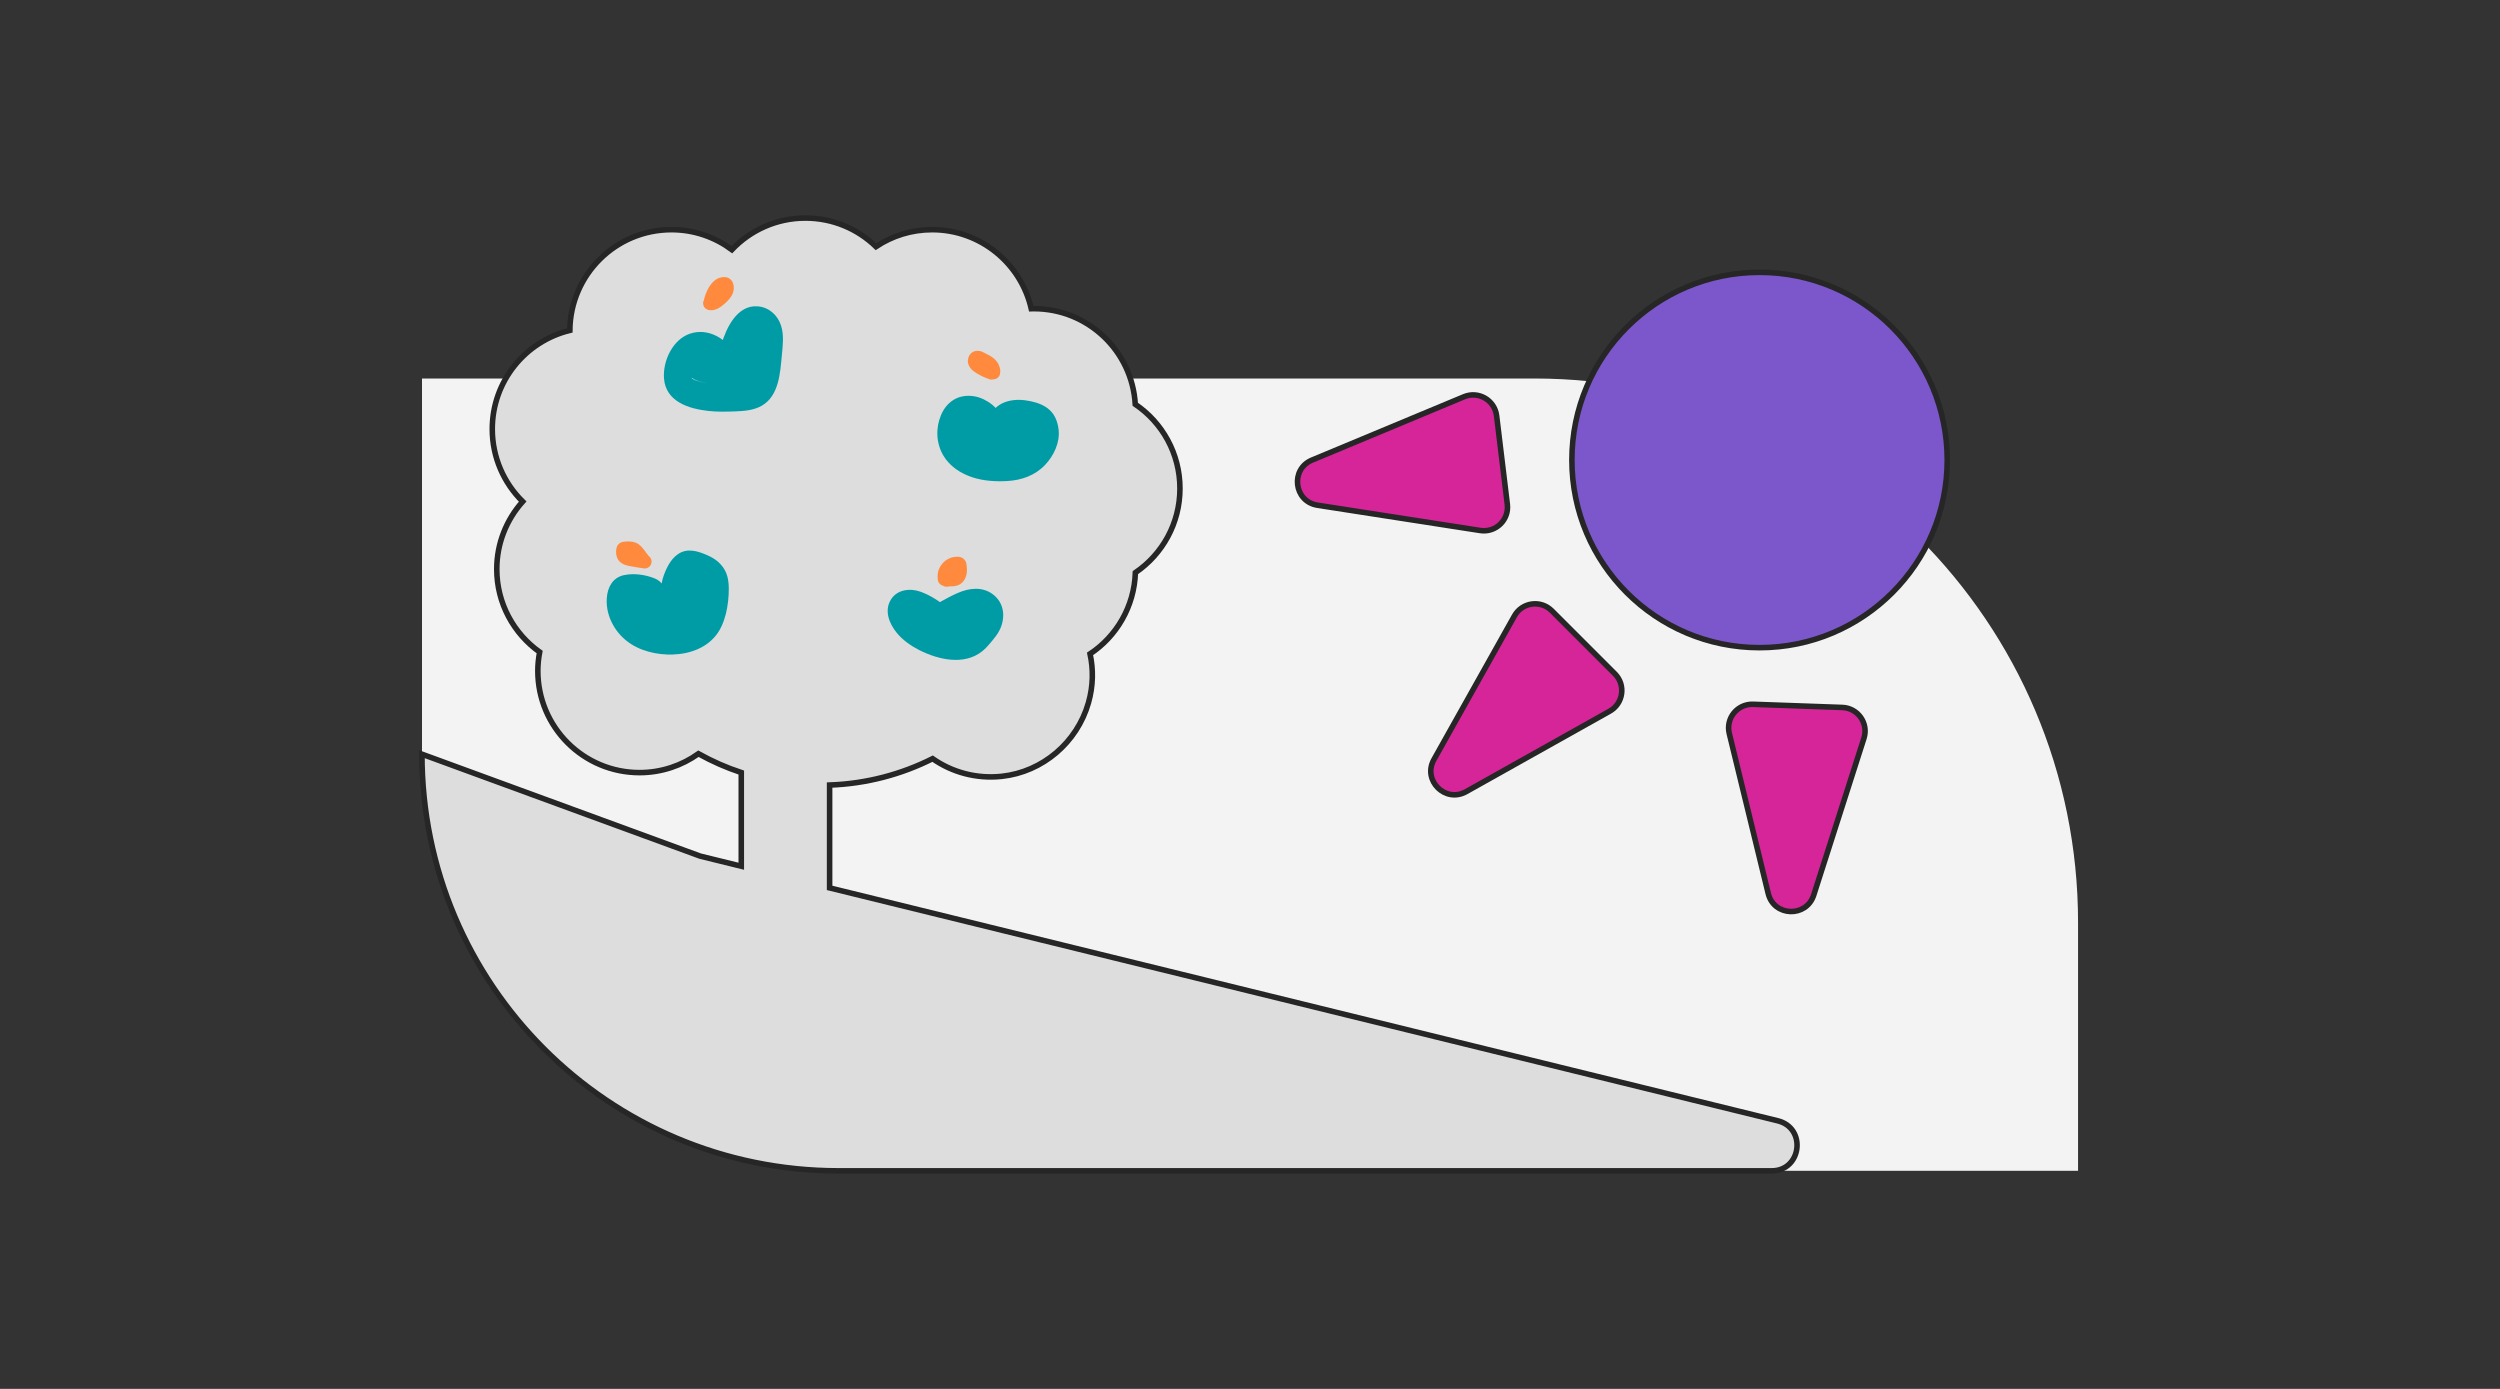
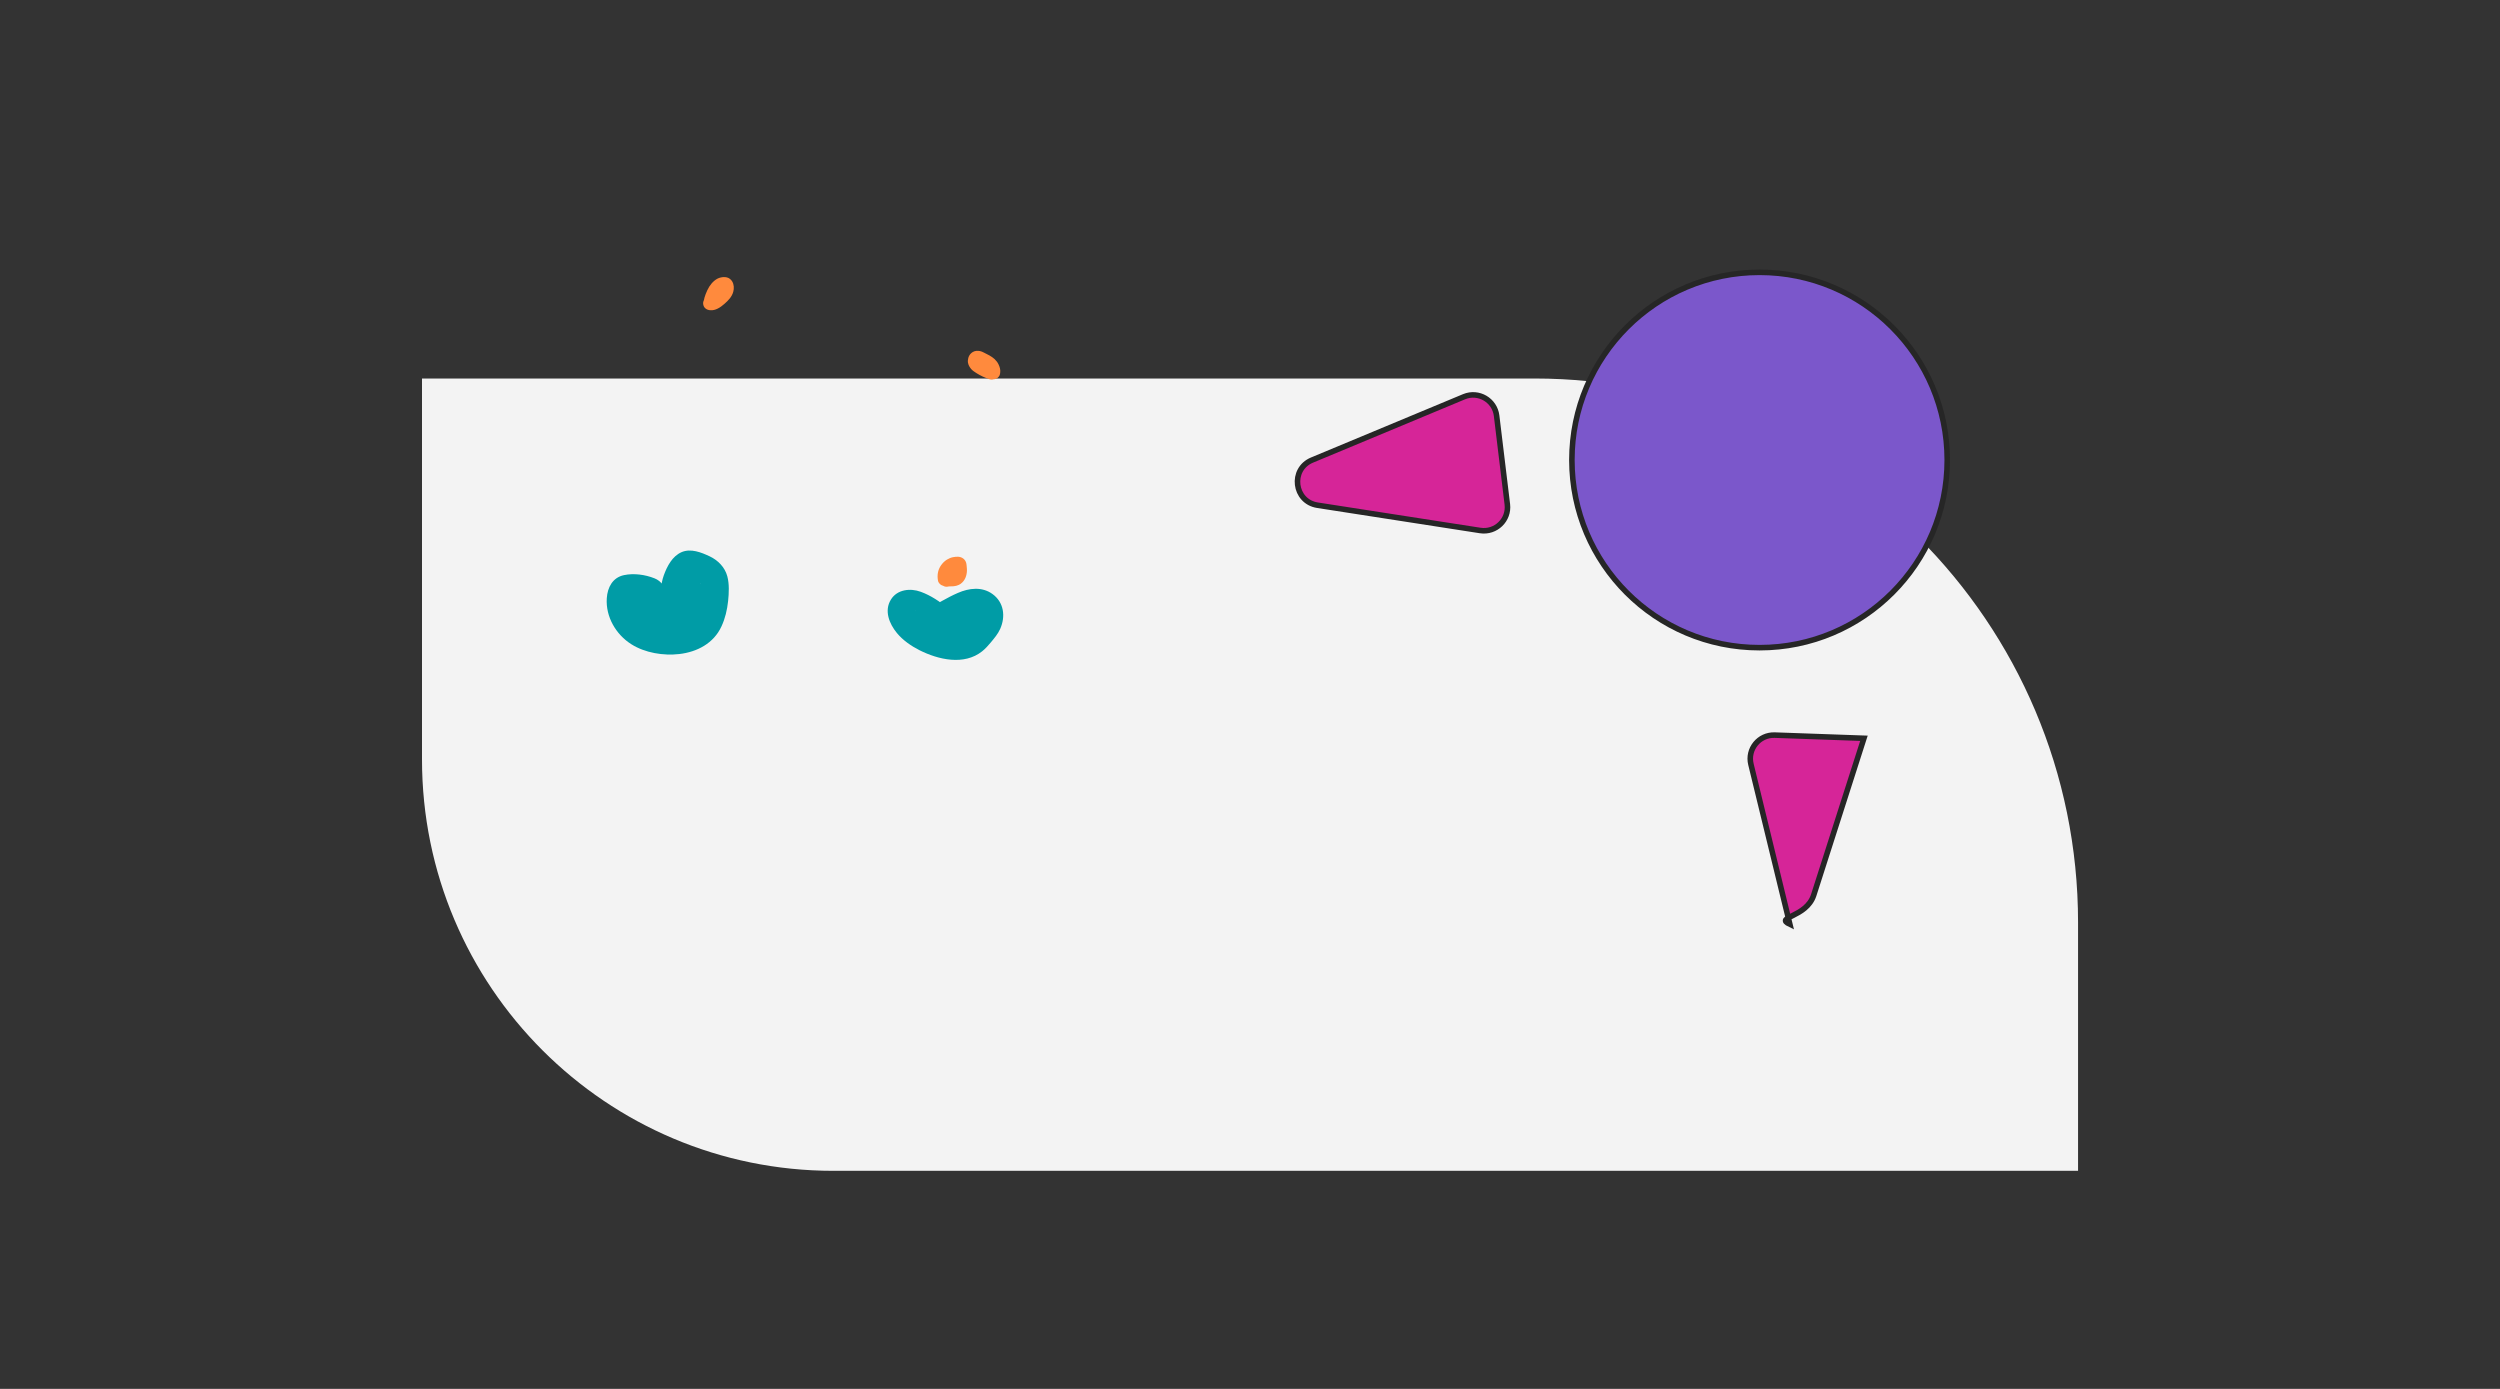
<svg xmlns="http://www.w3.org/2000/svg" version="1.1" id="Layer_1" x="0px" y="0px" viewBox="0 0 450 250" style="enable-background:new 0 0 450 250;" xml:space="preserve">
  <rect x="0" y="0" width="450" height="250" fill="#333333" stroke="none" />
  <style type="text/css">
	.st0{fill:#F3F3F3;}
	.st1{fill:#7B57CB;stroke:#262626;stroke-miterlimit:10;}
	.st2{fill:#D62598;stroke:#262626;stroke-miterlimit:10;}
	.st3{fill:#DDDDDD;stroke:#262626;stroke-miterlimit:10;}
	.st4{fill:#009CA6;}
	.st5{fill:#FF8A3D;}
</style>
  <g id="Layer_1_1_">
</g>
  <g id="Layer_2_1_">
    <g>
      <g>
        <path class="st0" d="M374.04,210.75H150.02c-40.9,0-74.06-33.16-74.06-74.06V68.13h200.18c54.07,0,97.91,43.84,97.91,97.91v44.71     H374.04z" />
      </g>
      <circle class="st1" cx="316.72" cy="82.8" r="33.78" />
-       <path class="st2" d="M263.9,142.5l25.85-14.49c2.46-1.38,2.92-4.73,0.93-6.72l-11.36-11.36c-1.99-1.99-5.34-1.53-6.72,0.93    l-14.49,25.85C256.01,140.46,260.15,144.6,263.9,142.5z" />
      <path class="st2" d="M237.15,90.94l29.29,4.55c2.79,0.43,5.22-1.91,4.88-4.71l-1.93-15.95c-0.34-2.8-3.26-4.5-5.86-3.42    l-27.36,11.4C232.2,84.46,232.9,90.28,237.15,90.94z" />
-       <path class="st2" d="M326.47,161.12l9.04-28.23c0.86-2.69-1.08-5.45-3.9-5.55l-16.06-0.57c-2.82-0.1-4.95,2.52-4.28,5.26    l7.01,28.8C319.3,165.01,325.15,165.21,326.47,161.12z" />
-       <path class="st3" d="M149.33,159.82v-18.51c6.65-0.24,12.93-1.93,18.54-4.75c3.47,2.42,7.8,3.67,12.45,3.18    c7.36-0.79,13.57-6.12,15.6-13.24c0.88-3.09,0.88-6.05,0.29-8.8c4.77-3.17,7.95-8.52,8.16-14.63c4.84-3.29,8.02-8.84,8.02-15.14    c0-6.31-3.19-11.87-8.04-15.16c-0.57-9.6-8.51-17.21-18.25-17.21c-0.16,0-0.31,0.02-0.47,0.02c-1.85-8.15-9.13-14.24-17.84-14.24    c-3.74,0-7.22,1.13-10.11,3.05c-3.29-3.18-7.76-5.14-12.7-5.14c-5.22,0-9.91,2.19-13.24,5.69c-3.04-2.25-6.79-3.6-10.87-3.6    c-10.05,0-18.2,8.1-18.3,18.13c-8.01,1.95-13.96,9.16-13.96,17.76c0,5.11,2.1,9.73,5.47,13.05c-2.89,3.24-4.66,7.49-4.66,12.17    c0,6.16,3.06,11.6,7.72,14.92c-0.21,1.1-0.33,2.23-0.33,3.39c0,10.11,8.2,18.31,18.31,18.31c3.95,0,7.6-1.27,10.6-3.4    c2.44,1.36,5.02,2.5,7.71,3.39v16.86l-7.4-1.82l0,0l-50.08-18.35l0,0c0,41.42,33.58,75,75,75h0.99h128.74h38.22    c5.4,0,6.33-7.72,1.09-9.01L149.33,159.82z" />
+       <path class="st2" d="M326.47,161.12l9.04-28.23l-16.06-0.57c-2.82-0.1-4.95,2.52-4.28,5.26    l7.01,28.8C319.3,165.01,325.15,165.21,326.47,161.12z" />
      <g>
        <g>
          <path class="st4" d="M117.79,104.09c-1.68-0.66-3.68-0.94-5.46-0.57c-2.06,0.43-2.98,2.21-3.11,4.16      c-0.22,3.34,1.65,6.54,4.43,8.29c2.46,1.55,5.75,2.09,8.61,1.76c3.22-0.37,6.21-1.93,7.61-4.99c0.68-1.47,1.01-2.95,1.19-4.55      c0.15-1.43,0.23-3.09-0.15-4.48c-0.44-1.61-1.68-2.87-3.17-3.57c-1.53-0.72-3.39-1.46-5.04-0.76c-1.68,0.72-2.63,2.55-3.22,4.19      c-0.29,0.79-0.42,1.61-0.52,2.44c-0.02,0.18-0.03,0.35-0.05,0.53c0,0.04-0.01,0.09-0.01,0.13c0.03-0.19,0.03-0.2-0.01-0.02      c0.25,0.17-0.24,0.05,0.03-0.01c0.12-0.23,0.29-0.37,0.51-0.43c0.17-0.05,0.13-0.05-0.12,0.02c0.03-0.01,0.07-0.01,0.1-0.02      c0.18-0.03,0.14-0.04-0.13-0.03c0-0.07,0.45,0.16,0.07-0.01c-0.34-0.15-0.73-0.24-1.08-0.37c-0.84-0.32-1.7-0.57-2.6-0.42      c-2.24,0.36-3.17,2.69-2.68,4.73c0.93,3.94,5.8,5.33,9.28,4.32c3.68-1.07,6.18-4.55,6.16-8.36c-0.01-1.35-1.14-2.5-2.5-2.5      c-1.35,0-2.51,1.14-2.5,2.5c0,0.79,0,0.62-0.22,1.37c-0.17,0.57,0.15-0.15-0.16,0.36c-0.13,0.22-0.25,0.45-0.41,0.66      c0.18-0.25-0.39,0.39-0.46,0.47c-0.3,0.3,0.08,0.01-0.31,0.24c-0.22,0.13-0.44,0.27-0.68,0.37c0.33-0.14-0.41,0.11-0.5,0.13      c-0.13,0.03-0.25,0.06-0.38,0.08c0.24-0.03,0.2-0.03-0.11,0c-0.26,0-0.52,0.01-0.78-0.01c0.41,0.03-0.32-0.06-0.36-0.07      c-0.17-0.04-0.33-0.09-0.5-0.15c0.17,0.08,0.17,0.09,0.02,0.01c-0.1-0.05-0.68-0.49-0.42-0.25c-0.06-0.06-0.56-0.55-0.25-0.25      c-0.14-0.26-0.16-0.28-0.05-0.04c-0.02-0.07-0.04-0.15-0.06-0.22c0.05,0.14,0.05,0.28,0.01,0.42c-0.15,0.26-0.16,0.29-0.02,0.09      c-0.3,0.3-0.6,0.6-0.9,0.9c-0.23,0.04-0.45,0.09-0.68,0.13c-0.26-0.04-0.29-0.03-0.08,0.02c0.16,0.09,0.37,0.12,0.54,0.18      c0.4,0.15,0.79,0.32,1.21,0.43c0.97,0.27,2,0.31,2.97,0.03c1.07-0.3,1.99-1.08,2.49-2.06c0.22-0.43,0.35-0.87,0.43-1.34      c0.05-0.3,0.09-0.62,0.12-0.93c0,0.01,0.1-0.77,0.04-0.41c0.14-0.88,0.33-1.36,0.72-2.03c0.09-0.16,0.19-0.33,0.3-0.48      c-0.23,0.3,0.03-0.02,0.08-0.05c1.36-0.74-0.87,0.53-1.02,0.37c0.11,0.12,0.53,0.16,0.7,0.22c0.19,0.06,0.37,0.13,0.55,0.2      c0.37,0.14-0.3-0.16,0.05,0.02c0.17,0.09,0.34,0.19,0.51,0.27c0.09,0.05,0.35,0.29,0.04,0c0.11,0.1,0.22,0.2,0.31,0.31      c-0.34-0.42,0,0-0.02,0.04c-0.08,0.17-0.05-0.19-0.05-0.16c0.06,0.27,0.04,0.58,0.04,0.86c0.02,0.74-0.01,1.48-0.07,2.23      c-0.01,0.07-0.07,0.49,0,0.07c-0.02,0.16-0.05,0.33-0.08,0.49c-0.08,0.4-0.17,0.8-0.3,1.18c0.01-0.04-0.25,0.7-0.12,0.38      c0.1-0.26-0.09,0.19-0.12,0.24c-0.16,0.32-0.34,0.62-0.54,0.91c0.24-0.34-0.28,0.27-0.38,0.39c-0.14,0.16-0.33,0.25-0.74,0.51      c-0.36,0.22-0.25,0.14-0.12,0.08c-0.2,0.09-0.42,0.15-0.63,0.21s-0.43,0.1-0.65,0.16c-0.04,0.01-0.48,0.09-0.13,0.04      c-0.79,0.12-1.62,0.1-2.41,0.04c-1.08-0.08-2.64-0.47-3.68-1.13c-0.54-0.34-0.94-0.71-1.3-1.29c-0.12-0.19-0.22-0.38-0.32-0.58      c-0.07-0.15-0.08-0.16-0.01-0.01c-0.03-0.08-0.06-0.17-0.09-0.25c-0.06-0.21-0.13-0.42-0.18-0.64      c-0.03-0.12-0.08-0.59-0.05-0.26c-0.02-0.22-0.02-0.44-0.02-0.67c0-0.13,0.01-0.27,0.02-0.4c-0.04,0.25-0.04,0.28,0.01,0.1      c0.01-0.04,0.02-0.07,0.03-0.11c-0.09,0.33-0.28,0.56-0.58,0.69c-0.45,0.26-0.55,0.17,0,0.15c1.01-0.03,1.76,0.13,2.78,0.53      c1.26,0.49,2.74-0.54,3.08-1.75C119.92,105.75,119.05,104.58,117.79,104.09L117.79,104.09z" />
        </g>
      </g>
      <g>
        <g>
-           <path class="st4" d="M180.94,76.52c-0.58-2.36-2.43-4.22-4.73-4.98c-1.23-0.4-2.71-0.41-3.9,0.09      c-1.37,0.58-2.35,1.71-2.92,3.07c-0.99,2.34-0.9,5.04,0.39,7.26c1.16,1.99,3.14,3.27,5.29,3.97c1.97,0.64,4.17,0.78,6.23,0.66      c2.57-0.15,4.99-0.99,6.8-2.89c1.57-1.65,2.71-4.01,2.45-6.33c-0.14-1.31-0.59-2.61-1.58-3.54c-0.96-0.9-2.22-1.35-3.49-1.62      c-2.77-0.59-5.89-0.18-7.29,2.61c-0.28,0.56-0.5,1.16-0.7,1.75c-0.03,0.1-0.07,0.19-0.11,0.29c0.07-0.2,0.15-0.28,0.01-0.05      c-0.04,0.07-0.12,0.18-0.14,0.26c-0.07,0.26,0.23-0.24,0.04-0.05c-0.19,0.19,0.11-0.08,0.13-0.09c0.07-0.04,0.25-0.02,0.3-0.06      c-0.03,0.02-0.41-0.04-0.18,0c0.29,0.05-0.35-0.15-0.11-0.04c0.21,0.09-0.16-0.1-0.16-0.1c-0.14-0.09-0.29-0.18-0.43-0.28      c0.05,0.04,0.22,0.17,0-0.01c-0.16-0.14-0.32-0.28-0.48-0.42c-1.01,1.31-2.02,2.62-3.03,3.93c3.56,2.42,8.73,3.42,12.01-0.07      c0.89-0.95,1.02-2.6,0-3.54c-0.97-0.89-2.58-1.02-3.54,0c-0.11,0.11-0.22,0.22-0.33,0.33c0.18-0.17,0.12-0.07-0.05,0.03      s-0.33,0.2-0.51,0.28c-0.34,0.17,0.32-0.09-0.05,0.01c-0.15,0.04-0.3,0.09-0.45,0.13c-0.05,0.01-0.52,0.09-0.25,0.06      s-0.21,0-0.26,0.01c-0.2,0.01-0.39,0-0.59-0.01c-0.11,0-0.35-0.05-0.11-0.01c-0.18-0.03-0.36-0.07-0.53-0.12      c-0.35-0.09-0.7-0.2-1.03-0.34c0.23,0.1-0.1-0.06-0.15-0.09c-0.2-0.11-0.41-0.21-0.6-0.33c-0.36-0.21-0.7-0.43-1.04-0.66      c-2.34-1.59-5.14,2.04-3.03,3.93c1.67,1.5,3.7,2.81,6.05,2.16c2.07-0.57,2.97-2.41,3.6-4.29c0.21-0.61-0.27,0.38,0.07-0.16      c0.07-0.11,0.13-0.23,0.2-0.35c-0.41,0.64,0.14-0.25-0.07,0.1c-0.13,0.2,0.39-0.14-0.11,0.04c0,0,0.67-0.18,0.3-0.1      s0.33-0.01,0.34-0.01c0.15,0,0.31,0.01,0.46,0.02c0.3,0.03,0.31,0.03,0.03,0c0.12,0.02,0.23,0.04,0.34,0.06      c0.35,0.07,0.7,0.16,1.04,0.26c0.01,0,0.74,0.33,0.4,0.14c-0.28-0.15,0.12-0.12,0.04,0.03c-0.04-0.06-0.08-0.12-0.13-0.18      c0.06,0.09,0.11,0.17,0.16,0.27c0.1,0.38-0.09-0.57,0.01,0.09c0.08,0.49,0.02,0.06,0.01-0.02c0,0.08,0,0.85,0.02,0.55      c0.02-0.37-0.07,0.31-0.07,0.32c-0.04,0.14-0.08,0.28-0.13,0.42c-0.19,0.64,0.23-0.3-0.12,0.27c-0.08,0.13-0.15,0.28-0.23,0.41      c0.02-0.04-0.42,0.59-0.21,0.33c0.21-0.26-0.29,0.32-0.26,0.29c-0.11,0.11-0.23,0.22-0.34,0.33c-0.22,0.19-0.24,0.21-0.04,0.06      c-0.09,0.07-0.19,0.14-0.29,0.2c-0.29,0.2-0.6,0.37-0.92,0.52c0.47-0.21-0.24,0.07-0.29,0.08c-0.18,0.05-0.36,0.09-0.54,0.13      c-0.24,0.06-0.47,0.08-0.99,0.11c-0.46,0.02-0.93,0.03-1.39,0.02c-0.34-0.01-0.68-0.02-1.02-0.05      c-0.23-0.02-0.46-0.04-0.68-0.07c0.1,0.01,0.47,0.08-0.01-0.01c-0.37-0.07-0.74-0.14-1.11-0.24c-0.14-0.04-0.29-0.08-0.43-0.12      c-0.08-0.02-0.79-0.28-0.53-0.18c0.34,0.14-0.31-0.15-0.3-0.15c-0.13-0.07-0.26-0.14-0.38-0.21c-0.18-0.11-0.37-0.23-0.54-0.36      c0.09,0.07,0.32,0.3,0.01-0.02c-0.13-0.13-0.26-0.25-0.38-0.38c-0.09-0.1-0.33-0.48-0.09-0.1c-0.11-0.17-0.21-0.34-0.31-0.52      c-0.08-0.16-0.08-0.14,0,0.04c-0.06-0.15-0.11-0.31-0.15-0.46c-0.15-0.54-0.16-1.24,0.01-1.79c0.04-0.15,0.09-0.32,0.16-0.46      c-0.24,0.54,0.32-0.49,0.14-0.21c-0.18,0.27,0.33-0.41-0.02-0.04c0.23-0.13,0.28-0.16,0.14-0.09c-0.07,0.05-0.16,0.07-0.25,0.05      c0.03-0.07,0.52,0,0.6,0c0.19,0.01,0.15,0.01-0.12-0.01c0.14,0.03,0.28,0.07,0.42,0.11c0.15,0.04,0.34,0.21,0.01,0      c0.18,0.12,0.38,0.21,0.56,0.34c-0.45-0.3,0.11,0.13,0.16,0.17c0.37,0.3-0.11-0.26,0.16,0.17c0.08,0.12,0.15,0.25,0.22,0.38      c0.13,0.26,0.13,0.26,0.01,0c0.05,0.14,0.09,0.28,0.12,0.42c0.31,1.27,1.81,2.15,3.08,1.75      C180.52,79.17,181.28,77.88,180.94,76.52L180.94,76.52z" />
-         </g>
+           </g>
      </g>
      <g>
        <g>
-           <path class="st4" d="M132.44,63.99c-1.5-2.96-4.93-5.07-8.27-3.92c-3.1,1.06-4.89,4.91-4.65,8.06c0.32,4.16,4.44,5.45,7.98,5.84      c1.61,0.18,3.23,0.14,4.84,0.08c1.64-0.06,3.33-0.19,4.78-1.02c3.09-1.78,3.31-5.89,3.61-9.05c0.17-1.73,0.41-3.65-0.13-5.34      c-0.6-1.91-2.18-3.34-4.21-3.5c-3.67-0.3-5.67,3.88-6.51,6.79c-0.19,0.64-0.4,1.34-0.45,2.01c-0.05,0.68,0.47-0.99,0.99-0.86      c0.24,0.06-0.31,0.03-0.38,0.03c-0.44,0.03-0.88,0.02-1.32-0.01c-0.52-0.03-0.33-0.03-0.21-0.01c-0.19-0.03-0.39-0.07-0.58-0.11      c-0.36-0.08-0.7-0.22-1.06-0.29c-1.43-0.29-2.81,0.32-3.39,1.69c-0.55,1.29-0.08,2.77,1.02,3.6c0.8,0.6,1.82,0.8,2.79,1.01      c1.91,0.42,3.96,0.63,5.85-0.03c1.86-0.64,3.26-1.94,4.16-3.68c0.99-1.93,1.69-3.88,1.26-6.06c-0.2-1.03-1.38-1.88-2.41-1.84      c-1.02,0.05-2.22,0.73-2.41,1.84c-0.53,3.15-1.49,5.77-3.08,8.43c-0.81,1.35-0.07,3.3,1.49,3.67c1.29,0.31,2.64,0.16,3.76-0.57      c1.13-0.74,1.6-2.21,0.9-3.42c-0.66-1.12-2.29-1.64-3.42-0.9c-0.29,0.19-0.16,0.03,0.05,0.07c0.34,0.06-0.54-0.13,0.04,0      c0.5,1.22,1,2.45,1.49,3.67c1.77-2.95,3.01-6.23,3.59-9.62c-1.61,0-3.21,0-4.82,0c-0.06-0.32-0.01,0.36-0.02,0.42      c0.05-0.37-0.15,0.42-0.14,0.41c-0.16,0.5-0.18,0.53-0.43,1.04c-0.2,0.41-0.41,0.83-0.67,1.2c0.23-0.32-0.22,0.23-0.25,0.25      c0.24-0.23-0.27,0.18-0.32,0.21c-0.08,0.04-0.15,0.08-0.23,0.12c0.21-0.09,0.17-0.08-0.12,0.03c-0.21,0.05-0.41,0.11-0.63,0.15      c-0.18,0.03-0.17,0.03,0.02,0c-0.09,0.01-0.17,0.01-0.26,0.02c-0.28-0.01-0.57,0-0.85-0.01c-0.36-0.02-0.85-0.12-1.38-0.24      c-0.29-0.07-0.58-0.14-0.87-0.21c-0.1-0.02-0.19-0.05-0.29-0.07c-0.68-0.23-0.41,0.11,0.83,1c0,0.44,0,0.89,0,1.33      c-0.05,0.09-0.09,0.18-0.14,0.27c-0.3,0.3-0.6,0.6-0.9,0.9c0.05-0.03,0.1-0.06,0.15-0.09c-0.42,0.11-0.84,0.23-1.26,0.34      c-0.55,0.01-0.02,0.03,0.18,0.09c0.24,0.06,0.47,0.12,0.71,0.17c0.55,0.11,1.12,0.18,1.68,0.23c1.05,0.09,2.35,0.09,3.34-0.25      c2.44-0.85,2.32-3.33,3.05-5.38c0.22-0.63,0.47-1.13,0.89-1.83c0.36-0.61-0.16,0.15,0.12-0.15c0.13-0.14,0.26-0.29,0.41-0.41      c-0.41,0.32,0.03-0.01,0.04,0.01c-0.27,0.1-0.27,0.11,0,0.02c-0.08,0.02-0.16,0.03-0.24,0.05c-0.26-0.07-0.31-0.08-0.52-0.23      c0.05,0.03,0.34,0.34,0.07,0.04c0.23,0.25,0.13,0.23,0.06,0.05c-0.01-0.03,0.15,0.82,0.12,0.49c0.1,1-0.04,2.06-0.13,3.05      c-0.14,1.59-0.18,3.36-0.86,4.9c0.18-0.41-0.06,0.04-0.12,0.13c-0.02,0.03-0.04,0.07-0.06,0.1c0.16-0.2,0.14-0.19-0.06,0.03      c0.45-0.23-0.65,0.27-0.14,0.09c-0.23,0.09-0.47,0.13-0.71,0.19c-0.07,0.02-0.48,0.07-0.08,0.02c-0.46,0.05-0.93,0.07-1.4,0.08      c-0.93,0.03-1.86,0.06-2.8,0.04c-0.95-0.02-1.81-0.07-2.53-0.21c-0.43-0.08-0.85-0.19-1.27-0.31c-0.23-0.07-0.46-0.14-0.69-0.23      c0.11,0.04,0.35,0.19-0.08-0.04c0.05,0.03-0.65-0.34-0.36-0.2c0.29,0.15-0.43-0.29-0.02,0.01c-0.05-0.04-0.22-0.44-0.05-0.06      c-0.06-0.26-0.07-0.31-0.05-0.14s0.02,0.12,0.01-0.15c0,0.04,0.07-0.74,0.02-0.41c-0.03,0.2,0.11-0.44,0.13-0.53      c0.11-0.43,0.24-0.87,0.42-1.28c-0.16,0.37,0.02-0.01,0.05-0.06c0.07-0.14,0.16-0.28,0.24-0.41c-0.13,0.16-0.14,0.17-0.03,0.04      c0.08-0.09,0.34-0.48,0.12-0.15c0.07-0.04,0.14-0.08,0.2-0.12c-0.24,0.08-0.22,0.08,0.06-0.02c0.07-0.04,0.49-0.09,0.04-0.04      c0.23-0.03,0.49-0.03,0.72,0.01c-0.46-0.07,0.05,0.05,0.16,0.09c0.17,0.06,0.15,0.05-0.04-0.03c0.14,0.07,0.28,0.15,0.41,0.23      c0.07,0.04,0.35,0.29,0.07,0.04c0.18,0.16,0.35,0.33,0.51,0.51c0.5,0.54-0.11-0.2,0.12,0.16c0.15,0.24,0.29,0.48,0.41,0.73      c0.61,1.2,2.31,1.55,3.42,0.9C132.77,66.7,133.05,65.2,132.44,63.99L132.44,63.99z" />
-         </g>
+           </g>
      </g>
      <g>
        <g>
          <path class="st4" d="M170.67,109.54c-1.48-1.26-3.11-2.35-4.94-3.02c-1.87-0.69-4.25-0.43-5.37,1.41      c-1.24,2.01-0.29,4.34,1.07,6c1.07,1.31,2.58,2.35,4.08,3.11c3.4,1.71,8.03,2.78,11.27,0.2c0.6-0.48,1.09-1.03,1.58-1.62      c0.62-0.75,1.27-1.51,1.67-2.41c1-2.24,0.69-4.79-1.39-6.29c-1.89-1.36-4.21-1.07-6.23-0.19c-1.94,0.84-3.78,2-5.64,3.02      c-1.59,0.87-1.66,3.47,0,4.32c1.45,0.74,3.04,1.17,4.67,1.12c1.63-0.06,3.63-0.49,4.87-1.61c1.96-1.77,0.94-5.28-1.91-5.14      c-1.16,0.06-2.01,0.82-2.87,1.5c-0.57,0.45-1.11,0.92-1.63,1.42c-0.95,0.91-0.98,2.64,0,3.54c1.02,0.93,2.53,0.97,3.54,0      c0.83-0.79,1.36-1.3,2.23-1.79c-0.42,0.11-0.84,0.23-1.26,0.34c0.08-0.01,0.17-0.01,0.25-0.02c-0.42-0.11-0.84-0.23-1.26-0.34      c0.05,0.03,0.09,0.06,0.14,0.09c-0.3-0.3-0.6-0.6-0.9-0.9c0.03,0.05,0.05,0.1,0.08,0.14c-0.11-0.42-0.23-0.84-0.34-1.26      c0.96-1.19,1.16-1.63,0.6-1.32c-0.16,0.07-0.15,0.08,0.02,0.01c-0.23,0.1-0.48,0.17-0.72,0.23c-0.06,0.01-0.68,0.15-0.41,0.1      c0.2-0.03-0.45,0.03-0.55,0.03c-0.21,0-0.42,0-0.63-0.02c-0.71-0.04,0.35,0.12-0.33-0.06c-0.24-0.06-0.49-0.13-0.73-0.21      c-0.47-0.15,0.15,0.09-0.33-0.15c0,1.44,0,2.88,0,4.32c1.19-0.65,2.38-1.3,3.56-1.94c0.53-0.29,1.06-0.58,1.6-0.85      c-0.01,0.01,0.38-0.17,0.18-0.09c-0.2,0.08,0.2-0.07,0.19-0.06c0.17-0.05,0.33-0.1,0.5-0.14c-0.21,0.05-0.09-0.01,0.06-0.01      c0.11,0,0.21,0.01,0.32,0.01c0.29-0.01-0.09,0-0.13-0.01c0.04,0.02,0.38,0.08,0.11,0c-0.29-0.08,0.1,0.06,0.17,0.1      c0.21,0.1-0.3-0.37-0.18-0.17c0.14,0.24-0.03-0.02-0.03-0.03c-0.01-0.42-0.1,0.28-0.04,0.01c0.05-0.24-0.07,0.17-0.07,0.17      c0.03-0.05,0.13-0.27,0-0.01c-0.14,0.26-0.3,0.51-0.48,0.75c0.18-0.26-0.19,0.23-0.24,0.3c-0.21,0.26-0.43,0.52-0.66,0.77      c-0.17,0.19-0.35,0.37-0.53,0.53c-0.01,0.01-0.32,0.23-0.14,0.11c0.19-0.13-0.17,0.08-0.16,0.08c-0.07,0.03-0.43,0.16-0.09,0.05      c-0.12,0.04-0.24,0.07-0.36,0.1s-0.25,0.06-0.37,0.07c0.28-0.04,0.06-0.02-0.09-0.02c-0.3,0-0.6,0-0.89-0.03      c-0.13-0.01-0.25-0.02-0.38-0.04c0.06,0.01,0.32,0.05,0.02-0.01c-0.6-0.12-1.2-0.25-1.79-0.44c-0.93-0.3-1.79-0.71-2.82-1.41      c-0.08-0.05-0.59-0.43-0.32-0.22c-0.22-0.17-0.43-0.36-0.63-0.55c-0.17-0.17-0.34-0.34-0.49-0.52c-0.26-0.3,0.17,0.28-0.04-0.06      c-0.08-0.13-0.16-0.27-0.24-0.4c-0.14-0.24-0.01,0.01,0.01,0.06c-0.04-0.12-0.05-0.35-0.13-0.45c0.4,0.59-0.47,1.23-0.9,1.43      c0.13-0.06,0.29,0.02,0.03-0.02c-0.46-0.06,0.35,0.03-0.09,0.01c-0.34-0.01,0.07,0.02,0.16,0.05c0.13,0.04,0.26,0.08,0.38,0.12      c0.24,0.08-0.04-0.02-0.08-0.03c0.16,0.08,0.33,0.15,0.49,0.24c0.32,0.16,0.64,0.34,0.95,0.53c0.65,0.39,1.03,0.67,1.47,1.04      c1,0.85,2.57,1.05,3.54,0C171.53,112.14,171.74,110.44,170.67,109.54L170.67,109.54z" />
        </g>
      </g>
      <g>
        <g>
          <path class="st5" d="M129.06,54.89c0.09-0.5,0.23-0.98,0.43-1.45c-0.04,0.1-0.08,0.2-0.13,0.3c0.17-0.41,0.38-0.81,0.65-1.16      c-0.07,0.08-0.13,0.17-0.2,0.25c0.14-0.18,0.3-0.35,0.48-0.49c-0.08,0.07-0.17,0.13-0.25,0.2c0.12-0.09,0.25-0.17,0.39-0.23      c-0.1,0.04-0.2,0.08-0.3,0.13c0.13-0.05,0.25-0.09,0.39-0.11c-0.11,0.01-0.22,0.03-0.33,0.04c0.07-0.01,0.15-0.01,0.22-0.01      c-0.11-0.01-0.22-0.03-0.33-0.04c0.04,0,0.08,0.01,0.11,0.02c-0.1-0.04-0.2-0.08-0.3-0.13c0.03,0.01,0.07,0.03,0.1,0.05      c-0.08-0.07-0.17-0.13-0.25-0.2c0.03,0.02,0.05,0.04,0.07,0.07c-0.07-0.08-0.13-0.17-0.2-0.25c0.03,0.04,0.05,0.08,0.08,0.13      c-0.04-0.1-0.08-0.2-0.13-0.3c0.02,0.07,0.04,0.13,0.05,0.2c-0.01-0.11-0.03-0.22-0.04-0.33c0.02,0.14,0.02,0.27,0,0.41      c0.01-0.11,0.03-0.22,0.04-0.33c-0.03,0.16-0.07,0.3-0.13,0.45c0.04-0.1,0.08-0.2,0.13-0.3c-0.08,0.18-0.19,0.35-0.31,0.51      c0.07-0.08,0.13-0.17,0.2-0.25c-0.34,0.42-0.76,0.78-1.19,1.12c0.08-0.07,0.17-0.13,0.25-0.2c-0.2,0.15-0.4,0.29-0.63,0.39      c0.1-0.04,0.2-0.08,0.3-0.13c-0.14,0.06-0.27,0.1-0.42,0.12c0.11-0.01,0.22-0.03,0.33-0.04c-0.11,0.01-0.22,0.02-0.33,0.01      c-0.3-0.03-0.68,0.16-0.88,0.37c-0.22,0.22-0.38,0.57-0.37,0.88c0.01,0.32,0.12,0.66,0.37,0.88c0.26,0.24,0.54,0.33,0.88,0.37      c1,0.09,1.87-0.52,2.58-1.14c0.69-0.6,1.36-1.28,1.6-2.2c0.16-0.6,0.13-1.28-0.19-1.83c-0.2-0.35-0.57-0.65-0.97-0.74      c-0.38-0.08-0.69-0.07-1.07,0.01c-0.9,0.18-1.61,0.91-2.09,1.65c-0.27,0.43-0.48,0.9-0.66,1.37c-0.16,0.41-0.28,0.84-0.35,1.28      c-0.06,0.34-0.05,0.66,0.13,0.96c0.15,0.26,0.45,0.51,0.75,0.57c0.32,0.07,0.68,0.06,0.96-0.13      C128.75,55.47,129.01,55.2,129.06,54.89L129.06,54.89z" />
        </g>
      </g>
      <g>
        <g>
          <path class="st5" d="M180.04,67.02c0.06-0.49-0.09-0.98-0.3-1.42c-0.16-0.36-0.43-0.69-0.71-0.96      c-0.57-0.52-1.25-0.84-1.94-1.18c-0.22-0.11-0.46-0.23-0.7-0.27c-0.44-0.08-0.89-0.06-1.28,0.17c-0.56,0.33-0.85,0.89-0.89,1.52      c-0.05,0.57,0.21,1.09,0.57,1.52c0.26,0.31,0.63,0.54,0.97,0.76c0.74,0.47,1.55,0.84,2.39,1.12c0.62,0.21,1.39-0.24,1.54-0.87      c0.16-0.69-0.21-1.31-0.87-1.54c-0.24-0.08-0.48-0.17-0.71-0.27c0.1,0.04,0.2,0.08,0.3,0.13c-0.63-0.27-1.26-0.6-1.81-1.02      c0.08,0.07,0.17,0.13,0.25,0.2c-0.11-0.09-0.21-0.18-0.3-0.29c0.07,0.08,0.13,0.17,0.2,0.25c-0.05-0.07-0.1-0.14-0.13-0.22      c0.04,0.1,0.08,0.2,0.13,0.3c-0.03-0.07-0.05-0.13-0.06-0.21c0.01,0.11,0.03,0.22,0.04,0.33c-0.01-0.07-0.01-0.14,0-0.21      c-0.01,0.11-0.03,0.22-0.04,0.33c0.01-0.05,0.02-0.11,0.04-0.16c-0.04,0.1-0.08,0.2-0.13,0.3c0.02-0.05,0.05-0.09,0.08-0.14      c-0.07,0.08-0.13,0.17-0.2,0.25c0.03-0.03,0.05-0.06,0.08-0.08c-0.08,0.07-0.17,0.13-0.25,0.2c0.03-0.02,0.06-0.04,0.1-0.06      c-0.1,0.04-0.2,0.08-0.3,0.13c0.03-0.01,0.06-0.02,0.09-0.03c-0.11,0.01-0.22,0.03-0.33,0.04c0.06-0.01,0.11-0.01,0.16,0      c-0.11-0.01-0.22-0.03-0.33-0.04c0.1,0.01,0.18,0.04,0.27,0.08c-0.1-0.04-0.2-0.08-0.3-0.13c0.57,0.25,1.18,0.54,1.68,0.92      c-0.08-0.07-0.17-0.13-0.25-0.2c0.17,0.13,0.31,0.28,0.45,0.45c-0.07-0.08-0.13-0.17-0.2-0.25c0.1,0.14,0.19,0.29,0.26,0.45      c-0.04-0.1-0.08-0.2-0.13-0.3c0.05,0.13,0.09,0.25,0.11,0.39c-0.01-0.11-0.03-0.22-0.04-0.33c0.01,0.12,0.01,0.23,0,0.35      c-0.03,0.3,0.16,0.68,0.37,0.88c0.22,0.22,0.57,0.38,0.88,0.37c0.32-0.01,0.66-0.12,0.88-0.37c0.07-0.08,0.13-0.17,0.2-0.25      C179.98,67.45,180.04,67.24,180.04,67.02L180.04,67.02z" />
        </g>
      </g>
      <g>
        <g>
          <path class="st5" d="M171.23,103.91c-0.01-0.05-0.02-0.09-0.02-0.14c0.01,0.11,0.03,0.22,0.04,0.33c-0.02-0.2-0.02-0.4,0-0.6      c-0.01,0.11-0.03,0.22-0.04,0.33c0.03-0.21,0.09-0.42,0.17-0.62c-0.04,0.1-0.08,0.2-0.13,0.3c0.08-0.18,0.18-0.36,0.3-0.51      c-0.07,0.08-0.13,0.17-0.2,0.25c0.11-0.14,0.24-0.27,0.38-0.38c-0.08,0.07-0.17,0.13-0.25,0.2c0.17-0.13,0.35-0.23,0.54-0.32      c-0.1,0.04-0.2,0.08-0.3,0.13c0.2-0.08,0.4-0.14,0.61-0.17c-0.11,0.01-0.22,0.03-0.33,0.04c0.15-0.02,0.3-0.03,0.45-0.01      c-0.11-0.01-0.22-0.03-0.33-0.04c0.03,0,0.06,0.01,0.09,0.02c-0.1-0.04-0.2-0.08-0.3-0.13c0.03,0.01,0.05,0.03,0.08,0.05      c-0.08-0.07-0.17-0.13-0.25-0.2c0.01,0.01,0.02,0.02,0.03,0.03c-0.07-0.08-0.13-0.17-0.2-0.25c0.02,0.02,0.03,0.05,0.04,0.07      c-0.04-0.1-0.08-0.2-0.13-0.3c0.01,0.04,0.02,0.08,0.03,0.12c-0.01-0.11-0.03-0.22-0.04-0.33c0.05,0.41,0.09,0.82,0.04,1.22      c0.01-0.11,0.03-0.22,0.04-0.33c-0.02,0.17-0.06,0.33-0.13,0.48c0.04-0.1,0.08-0.2,0.13-0.3c-0.06,0.13-0.13,0.25-0.21,0.36      c0.07-0.08,0.13-0.17,0.2-0.25c-0.06,0.08-0.13,0.14-0.2,0.21c0.08-0.07,0.17-0.13,0.25-0.2c-0.08,0.06-0.16,0.11-0.25,0.15      c0.1-0.04,0.2-0.08,0.3-0.13c-0.11,0.04-0.22,0.07-0.33,0.09c0.11-0.01,0.22-0.03,0.33-0.04c-0.22,0.03-0.44,0.02-0.65,0.02      c-0.31,0-0.63,0.03-0.93,0.11c-0.3,0.08-0.59,0.3-0.75,0.57s-0.22,0.66-0.13,0.96c0.21,0.65,0.86,1.06,1.54,0.87      c0.06-0.02,0.13-0.03,0.2-0.04c-0.11,0.01-0.22,0.03-0.33,0.04c0.34-0.05,0.69,0,1.03-0.04c0.38-0.04,0.65-0.1,0.99-0.26      c0.22-0.1,0.42-0.26,0.6-0.43c0.66-0.64,0.89-1.6,0.83-2.5c-0.01-0.18-0.03-0.36-0.05-0.54c-0.02-0.17-0.03-0.34-0.08-0.5      c-0.09-0.3-0.27-0.56-0.51-0.75c-0.54-0.42-1.2-0.38-1.84-0.26c-0.38,0.07-0.76,0.23-1.09,0.43c-0.43,0.26-0.76,0.59-1.05,0.99      c-0.26,0.35-0.46,0.78-0.56,1.21c-0.13,0.55-0.12,1.07-0.02,1.63c0.05,0.29,0.33,0.6,0.57,0.75c0.27,0.16,0.66,0.22,0.96,0.13      c0.3-0.1,0.59-0.29,0.75-0.57C171.26,104.56,171.29,104.25,171.23,103.91L171.23,103.91z" />
        </g>
      </g>
      <g>
        <g>
-           <path class="st5" d="M116.53,99.77c-0.09-0.1-0.17-0.19-0.25-0.3c0.07,0.08,0.13,0.17,0.2,0.25c-0.18-0.24-0.35-0.49-0.53-0.73      c-0.3-0.39-0.58-0.71-0.97-1c-0.7-0.52-1.6-0.58-2.44-0.51c-0.33,0.03-0.62,0.06-0.91,0.24c-0.42,0.25-0.64,0.67-0.7,1.14      c-0.08,0.58-0.04,1.13,0.21,1.67c0.35,0.75,1.18,1.16,1.96,1.32c0.86,0.18,1.74,0.3,2.61,0.44c0.34,0.06,0.65,0.05,0.96-0.13      c0.26-0.15,0.51-0.45,0.57-0.75c0.07-0.32,0.06-0.68-0.13-0.96c-0.17-0.26-0.43-0.52-0.75-0.57c-0.59-0.1-1.19-0.2-1.78-0.3      c-0.46-0.08-0.95-0.13-1.38-0.31c0.1,0.04,0.2,0.08,0.3,0.13c-0.12-0.05-0.24-0.12-0.35-0.2c0.08,0.07,0.17,0.13,0.25,0.2      c-0.06-0.05-0.12-0.11-0.17-0.17c0.07,0.08,0.13,0.17,0.2,0.25c-0.05-0.07-0.09-0.14-0.13-0.21c0.04,0.1,0.08,0.2,0.13,0.3      c-0.03-0.09-0.05-0.17-0.07-0.26c0.01,0.11,0.03,0.22,0.04,0.33c-0.02-0.2-0.01-0.4,0.01-0.61c-0.01,0.11-0.03,0.22-0.04,0.33      c0-0.04,0.01-0.07,0.02-0.1c-0.04,0.1-0.08,0.2-0.13,0.3c0.01-0.03,0.03-0.06,0.05-0.09c-0.07,0.08-0.13,0.17-0.2,0.25      c0.01-0.01,0.02-0.02,0.04-0.03c-0.08,0.07-0.17,0.13-0.25,0.2c0.01-0.01,0.03-0.02,0.04-0.02c-0.1,0.04-0.2,0.08-0.3,0.13      c0.05-0.02,0.1-0.03,0.15-0.03c-0.11,0.01-0.22,0.03-0.33,0.04c0.35-0.03,0.71-0.05,1.06-0.01c-0.11-0.01-0.22-0.03-0.33-0.04      c0.15,0.02,0.3,0.06,0.45,0.12c-0.1-0.04-0.2-0.08-0.3-0.13c0.14,0.06,0.26,0.13,0.39,0.22c-0.08-0.07-0.17-0.13-0.25-0.2      c0.2,0.16,0.37,0.35,0.53,0.55c-0.07-0.08-0.13-0.17-0.2-0.25c0.32,0.43,0.61,0.88,0.98,1.28c0.45,0.48,1.32,0.49,1.77,0      C117,101.03,117.01,100.28,116.53,99.77L116.53,99.77z" />
-         </g>
+           </g>
      </g>
    </g>
  </g>
</svg>